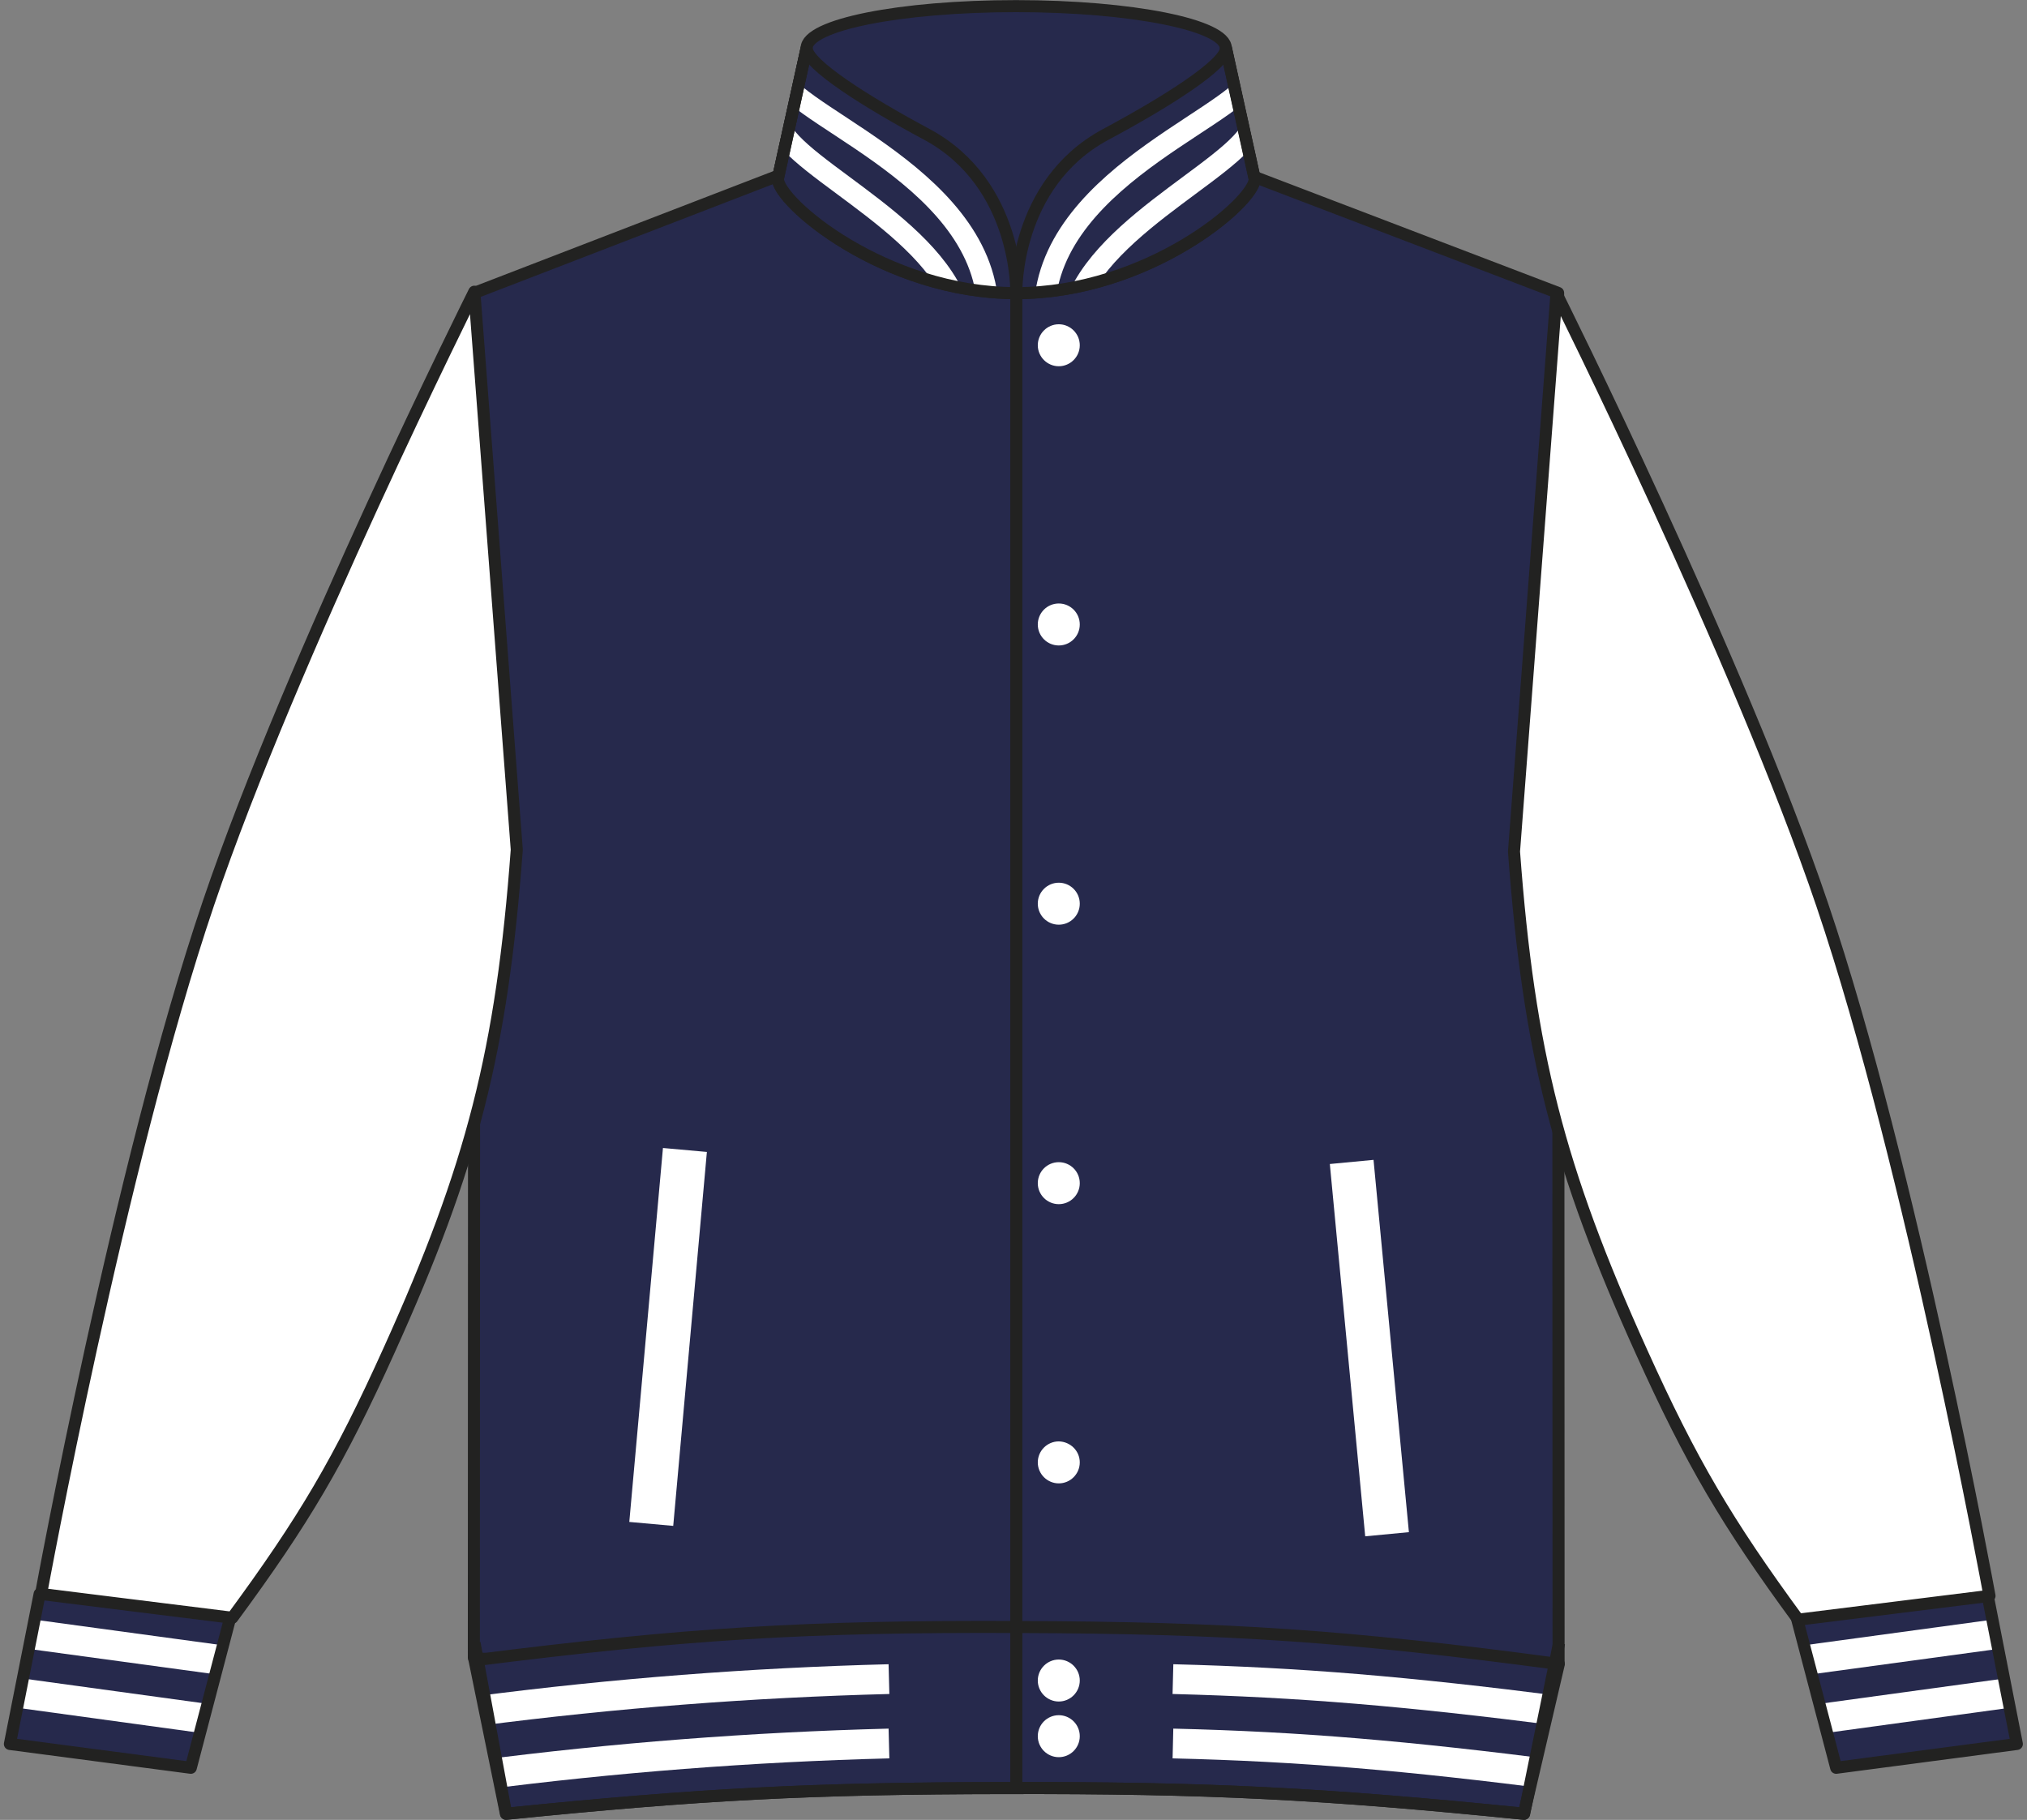
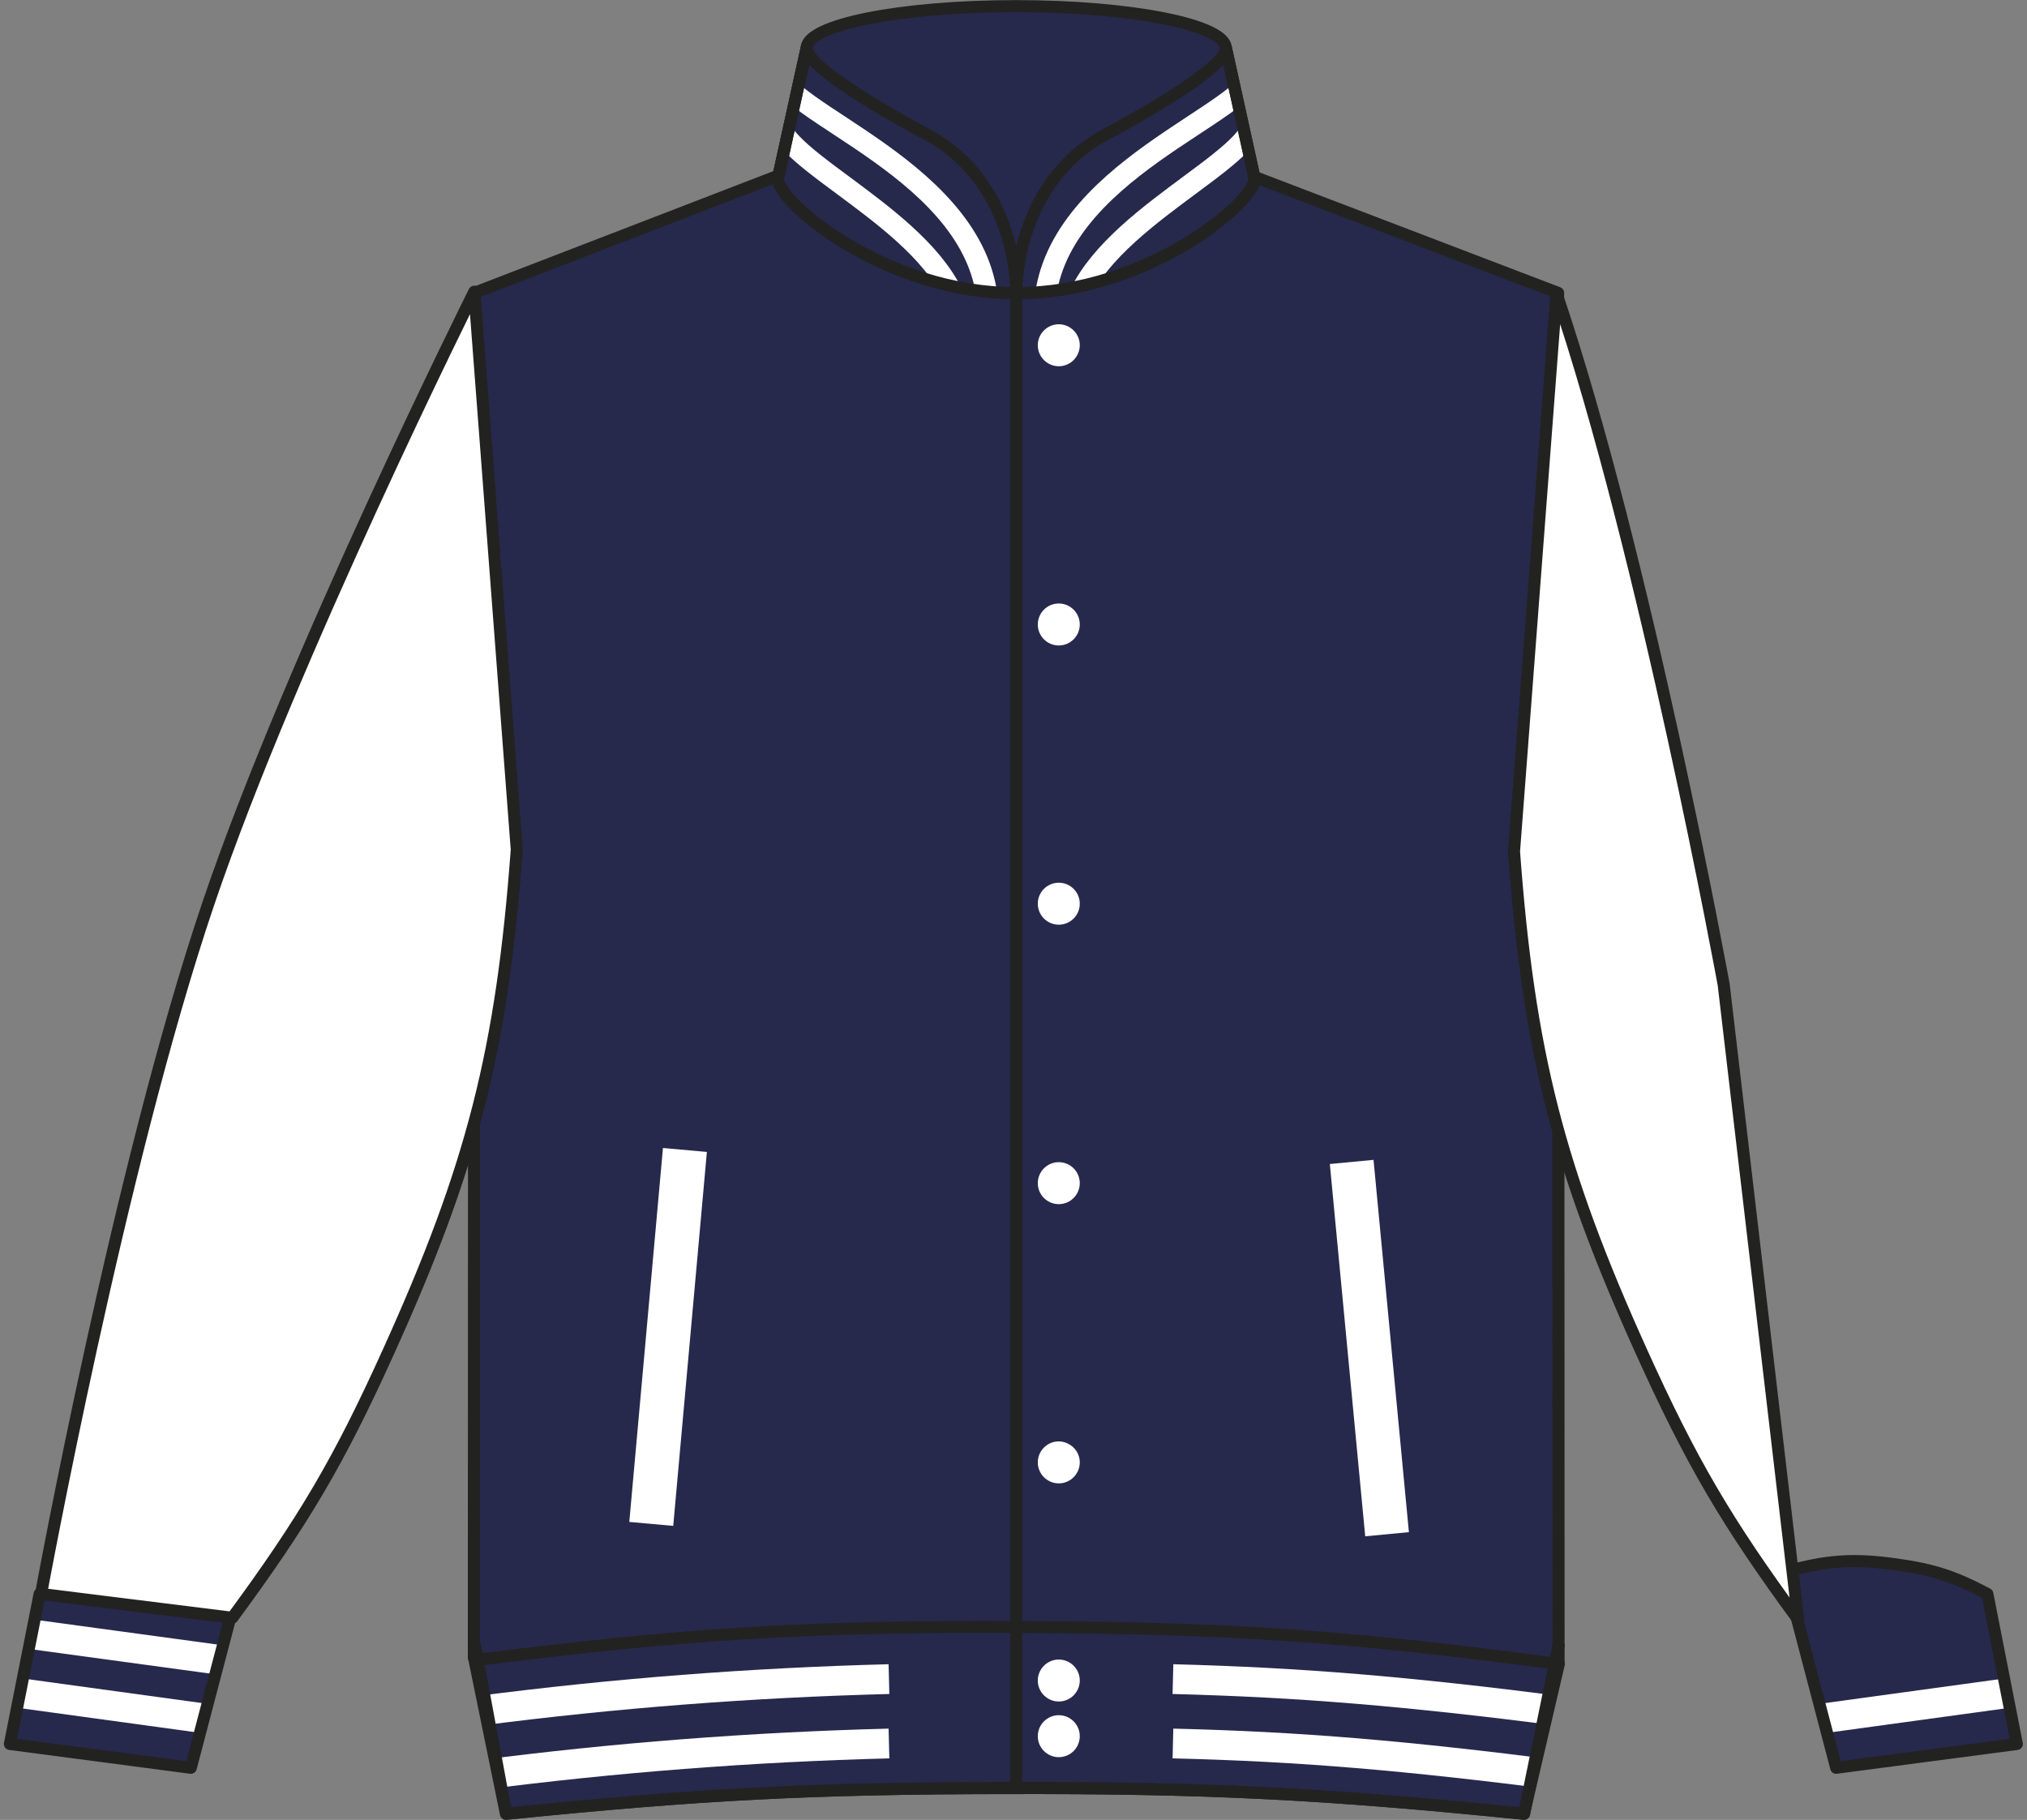
<svg xmlns="http://www.w3.org/2000/svg" xmlns:xlink="http://www.w3.org/1999/xlink" version="1.1" id="Layer_1" x="0px" y="0px" viewBox="0 0 859.4 771.7" style="enable-background:new 0 0 859.4 771.7;" xml:space="preserve">
  <rect x="0" y="0" width="859.4" height="771.7" fill="#808080" stroke="none" />
  <style type="text/css">
	.st0{fill:#26294C;}
	.st1{clip-path:url(#SVGID_2_);}
	.st2{fill:none;stroke:#FFFFFF;stroke-width:12.62;stroke-linejoin:round;}
	.st3{fill:none;stroke:#222221;stroke-width:5.11;stroke-linejoin:round;}
	.st4{fill:#26294C;stroke:#222221;stroke-width:5.11;stroke-linejoin:round;}
	.st5{fill:#FFFFFF;stroke:#222221;stroke-width:5.11;stroke-linejoin:round;}
	.st6{clip-path:url(#SVGID_4_);}
	.st7{clip-path:url(#SVGID_6_);}
	.st8{fill:none;stroke:#222221;stroke-width:5.12;stroke-linejoin:round;}
	.st9{clip-path:url(#SVGID_8_);}
	.st10{fill:none;stroke:#FFFFFF;stroke-width:9.02;stroke-linejoin:round;}
	.st11{clip-path:url(#SVGID_10_);}
	.st12{fill:#FFFFFF;}
</style>
  <title>JH043 OX_WH LINE</title>
  <path class="st0" d="M778.5,749.6l-21.8-83c17.9-5,29.1-5.8,47.5-3.2c15.6,2.2,24.5,5.1,38.4,12.5l12.5,63.6L778.5,749.6z" />
  <g>
    <defs>
      <path id="SVGID_1_" d="M778.5,749.6l-21.8-83c17.9-5,29.1-5.8,47.5-3.2c15.6,2.2,24.5,5.1,38.4,12.5l12.5,63.6L778.5,749.6z" />
    </defs>
    <clipPath id="SVGID_2_">
      <use xlink:href="#SVGID_1_" style="overflow:visible;" />
    </clipPath>
    <g class="st1">
      <line class="st2" x1="858.6" y1="716.9" x2="759.4" y2="730.5" />
-       <line class="st2" x1="851.8" y1="692.2" x2="752.6" y2="705.7" />
    </g>
  </g>
  <path class="st3" d="M778.5,749.6l-21.8-83c17.9-5,29.1-5.8,47.5-3.2c15.6,2.2,24.5,5.1,38.4,12.5l12.5,63.6L778.5,749.6z" />
  <path class="st4" d="M201.1,124.2l148.3-57.2c0,0,47,16,78.2,16.3c33.1,0.4,83.3-16.3,83.3-16.3l149.7,57.2l0.2,581.1  c-89.4,7.8-140.1,9.8-230,9.4s-140.5-3-229.9-11.7L201.1,124.2L201.1,124.2z" />
-   <path class="st5" d="M762.4,686.8c-30.3-41.3-45.3-66.8-66.4-113.5c-35.2-77.8-47.8-127-54.1-212.2l18-236.6  c0,0,77.3,154.8,112.7,259.2c37.7,111.3,70.9,293,70.9,293L762.4,686.8z" />
+   <path class="st5" d="M762.4,686.8c-30.3-41.3-45.3-66.8-66.4-113.5c-35.2-77.8-47.8-127-54.1-212.2l18-236.6  c37.7,111.3,70.9,293,70.9,293L762.4,686.8z" />
  <path class="st0" d="M80.9,749.6l21.8-83c-17.9-5-29.1-5.8-47.5-3.2c-15.6,2.2-24.5,5.1-38.4,12.5L4.2,739.5L80.9,749.6z" />
  <g>
    <defs>
      <path id="SVGID_3_" d="M80.9,749.6l21.8-83c-17.9-5-29.1-5.8-47.5-3.2c-15.6,2.2-24.5,5.1-38.4,12.5L4.2,739.5L80.9,749.6z" />
    </defs>
    <clipPath id="SVGID_4_">
      <use xlink:href="#SVGID_3_" style="overflow:visible;" />
    </clipPath>
    <g class="st6">
      <line class="st2" x1="0.9" y1="716.9" x2="100" y2="730.5" />
      <line class="st2" x1="7.6" y1="692.2" x2="106.8" y2="705.7" />
    </g>
  </g>
  <path class="st3" d="M80.9,749.6l21.8-83c-17.9-5-29.1-5.8-47.5-3.2c-15.6,2.2-24.5,5.1-38.4,12.5L4.2,739.5L80.9,749.6z" />
  <path class="st5" d="M98.5,686c30.4-41.3,45.4-66.7,66.5-113.5c35.2-77.8,47.8-127,54.1-212.2l-18-236.6c0,0-77.3,154.8-112.7,259.2  c-37.8,111.4-71,293-71,293L98.5,686L98.5,686z" />
  <path class="st0" d="M214.5,769.1c82.3-8.3,129-10.8,211.7-10.9c85.9-0.2,134.5,2.3,219.9,10.9l14.8-63.5  c-88.8-11.9-139.6-15.4-229.2-15.7c-90-0.4-141.1,2.8-230.5,14.1L214.5,769.1L214.5,769.1z" />
  <g>
    <defs>
      <path id="SVGID_5_" d="M214.5,769.1c82.3-8.3,129-10.8,211.7-10.9c85.9-0.2,134.5,2.3,219.9,10.9l14.8-63.5    c-88.8-11.9-139.6-15.4-229.2-15.7c-90-0.4-141.1,2.8-230.5,14.1L214.5,769.1L214.5,769.1z" />
    </defs>
    <clipPath id="SVGID_6_">
      <use xlink:href="#SVGID_5_" style="overflow:visible;" />
    </clipPath>
    <g class="st7">
      <path class="st2" d="M376.9,712c-58.3,1.5-116.5,6-174.3,13.5" />
      <path class="st2" d="M376.9,739.3c-58.3,1.5-116.5,6-174.3,13.5" />
      <path class="st2" d="M497.3,712c54.3,1.4,99.1,5.2,164.1,13.5" />
      <path class="st2" d="M497.3,739.3c54.3,1.3,99.1,5.2,164.1,13.5" />
    </g>
  </g>
  <path class="st3" d="M214.5,769.1c82.3-8.3,129-10.8,211.7-10.9c85.9-0.2,134.5,2.3,219.9,10.9l14.8-63.5  c-88.8-11.9-139.6-15.4-229.2-15.7c-90-0.4-141.1,2.8-230.5,14.1L214.5,769.1L214.5,769.1z" />
  <line class="st8" x1="430.9" y1="124.3" x2="430.9" y2="758.2" />
  <path class="st3" d="M201.2,696.7l13.4,72.4l0,0c82.3-8.3,129-10.8,211.7-10.9c85.9-0.2,134.5,2.3,219.9,10.9l14.8-72.4" />
  <path class="st4" d="M531.9,75.8c0,9.9-45.3,48.5-101.1,48.5S329.8,85.7,329.8,75.8L342,20.4c0-9.9,39.8-17.8,88.8-17.8  s88.9,8,88.9,17.8L531.9,75.8z" />
-   <path class="st0" d="M430.9,124.3c-55.8,0-101.1-38.7-101.1-48.5L342,20.4c0,6.9,25.6,23,51,36.6C432,78,430.9,124.3,430.9,124.3z" />
  <g>
    <defs>
      <path id="SVGID_7_" d="M430.9,124.3c-55.8,0-101.1-38.7-101.1-48.5L342,20.4c0,6.9,25.6,23,51,36.6    C432,78,430.9,124.3,430.9,124.3z" />
    </defs>
    <clipPath id="SVGID_8_">
      <use xlink:href="#SVGID_7_" style="overflow:visible;" />
    </clipPath>
    <g class="st9">
      <path class="st10" d="M329.8,29.3c-1,18,86.8,43.1,89.1,101.7" />
      <path class="st10" d="M329.8,49.8c-1,18,65.5,43.7,76.7,81.7" />
    </g>
  </g>
  <path class="st3" d="M430.9,124.3c-55.8,0-101.1-38.7-101.1-48.5L342,20.4c0,6.9,25.6,23,51,36.6C432,78,430.9,124.3,430.9,124.3z" />
-   <path class="st0" d="M430.9,124.3c55.8,0,101.1-38.7,101.1-48.5l-12.2-55.4c0,6.9-25.6,23-51,36.6C429.7,78,430.9,124.3,430.9,124.3  z" />
  <g>
    <defs>
      <path id="SVGID_9_" d="M430.9,124.3c55.8,0,101.1-38.7,101.1-48.5l-12.2-55.4c0,6.9-25.6,23-51,36.6    C429.7,78,430.9,124.3,430.9,124.3z" />
    </defs>
    <clipPath id="SVGID_10_">
      <use xlink:href="#SVGID_9_" style="overflow:visible;" />
    </clipPath>
    <g class="st11">
      <path class="st10" d="M531.9,29.3c1,18-86.8,43.1-89.1,101.7" />
      <path class="st10" d="M531.9,49.8c1,18-65.5,43.7-76.7,81.7" />
    </g>
  </g>
  <path class="st3" d="M430.9,124.3c55.8,0,101.1-38.7,101.1-48.5l-12.2-55.4c0,6.9-25.6,23-51,36.6C429.7,78,430.9,124.3,430.9,124.3  z" />
  <line class="st3" x1="329.8" y1="75.8" x2="342" y2="20.4" />
  <line class="st3" x1="531.9" y1="75.8" x2="519.7" y2="20.4" />
  <path class="st12" d="M457.8,146.4c0,4.9-4,8.9-8.9,8.9s-8.9-4-8.9-8.9c0-4.9,4-8.9,8.9-8.9S457.8,141.5,457.8,146.4L457.8,146.4z" />
  <circle class="st12" cx="448.9" cy="264.8" r="8.9" />
  <circle class="st12" cx="448.9" cy="383.2" r="8.9" />
  <path class="st12" d="M457.8,620.1c0,4.9-4,8.9-8.9,8.9c-4.9,0-8.9-4-8.9-8.9s4-8.9,8.9-8.9c0,0,0,0,0,0  C453.8,611.3,457.8,615.2,457.8,620.1z" />
  <circle class="st12" cx="448.9" cy="501.7" r="8.9" />
  <path class="st12" d="M457.8,712.6c0,4.9-4,8.9-8.9,8.9c-4.9,0-8.9-4-8.9-8.9s4-8.9,8.9-8.9c0,0,0,0,0,0  C453.8,703.7,457.8,707.7,457.8,712.6z" />
  <circle class="st12" cx="448.9" cy="736.2" r="8.9" />
  <rect x="203.6" y="557.6" transform="matrix(8.963770e-02 -0.996 0.996 8.963770e-02 -306.812 798.154)" class="st12" width="159.2" height="18.7" />
  <rect x="571" y="492.1" transform="matrix(0.996 -9.462957e-02 9.462957e-02 0.996 -51.466 57.482)" class="st12" width="18.6" height="158.5" />
</svg>